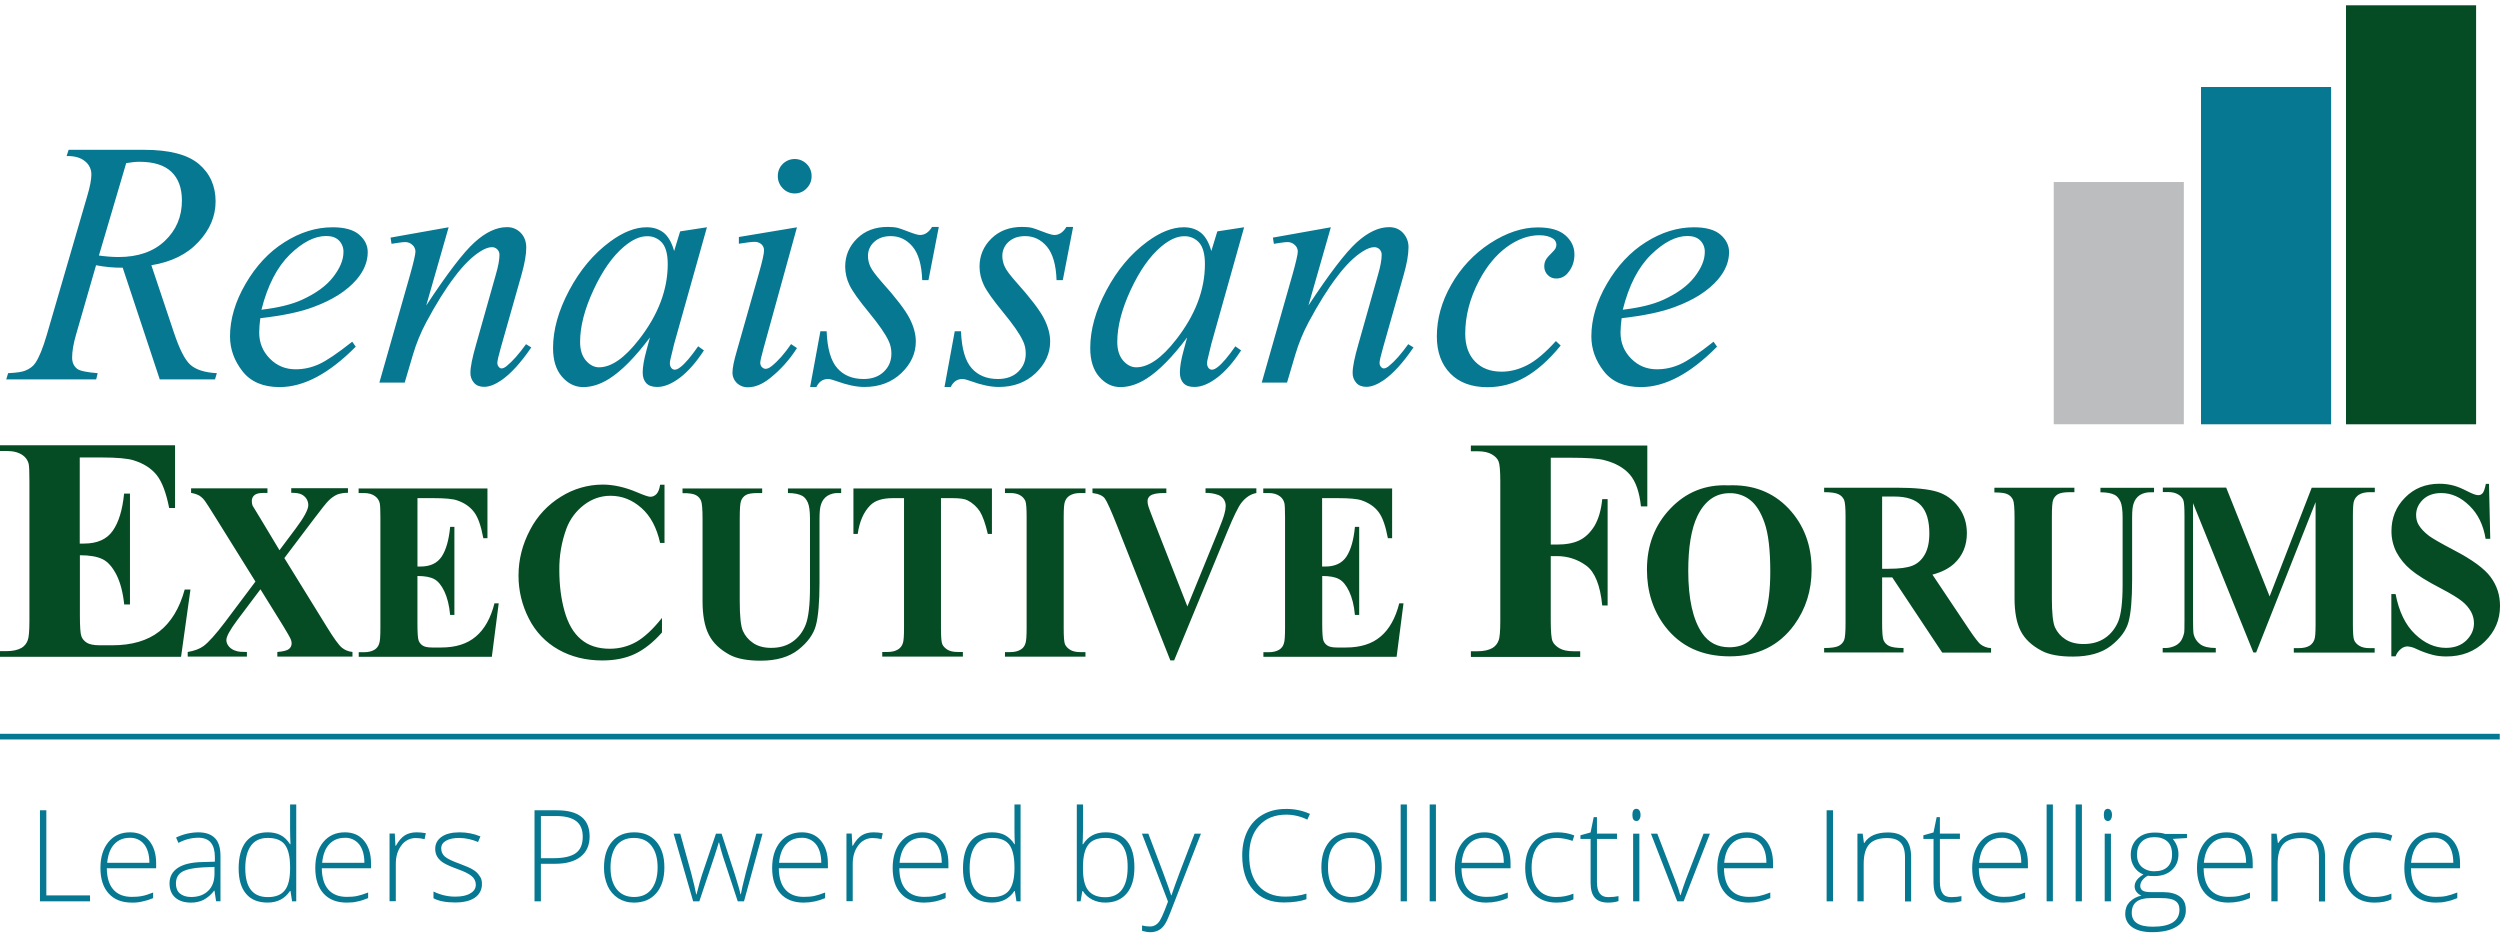
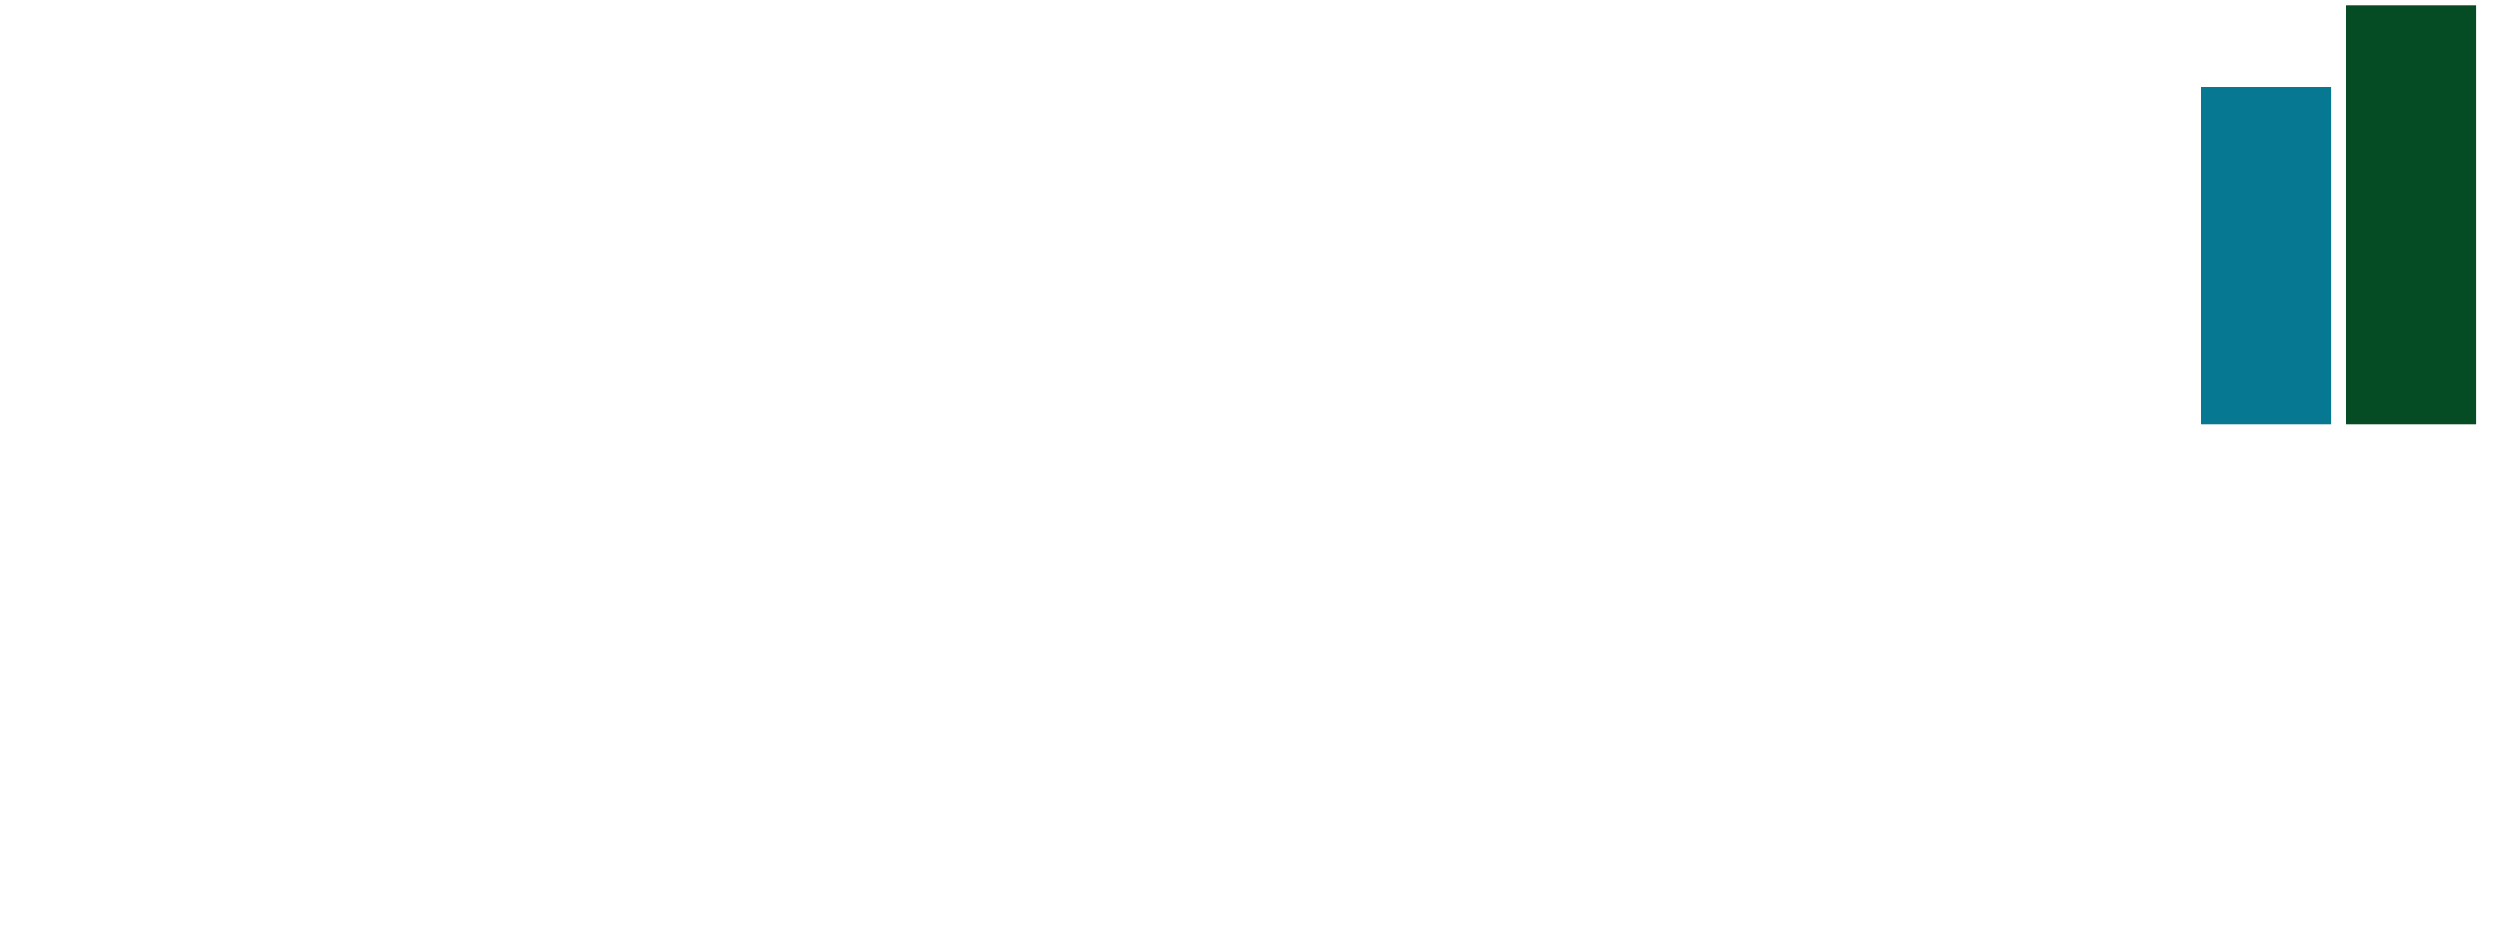
<svg xmlns="http://www.w3.org/2000/svg" width="159" height="60" viewBox="0 0 159 60" fill="none">
-   <path d="M5.072 29.088V34.571H5.336C6.18 34.571 6.792 34.301 7.167 33.762C7.55 33.225 7.789 32.433 7.893 31.391H8.266V38.445H7.9C7.82 37.678 7.653 37.044 7.406 36.554C7.152 36.065 6.865 35.731 6.529 35.567C6.196 35.4 5.71 35.313 5.081 35.313V39.11C5.081 39.853 5.112 40.304 5.177 40.469C5.24 40.637 5.352 40.771 5.526 40.881C5.693 40.983 5.973 41.04 6.347 41.04H7.143C8.385 41.04 9.381 40.746 10.13 40.163C10.878 39.576 11.419 38.691 11.747 37.495H12.113L11.515 41.774H0V41.411H0.439C0.82 41.411 1.131 41.34 1.371 41.205C1.551 41.097 1.689 40.929 1.76 40.731C1.831 40.572 1.871 40.153 1.871 39.481V30.622C1.871 30.014 1.856 29.642 1.824 29.498C1.77 29.281 1.64 29.09 1.457 28.961C1.21 28.78 0.868 28.684 0.439 28.684H0V28.321H11.133V32.308H10.759C10.567 31.335 10.305 30.639 9.963 30.211C9.62 29.785 9.135 29.475 8.506 29.279C8.138 29.16 7.454 29.095 6.443 29.095H5.072V29.088Z" fill="#054C24" />
-   <path d="M18.085 35.493L20.785 39.868C21.23 40.594 21.548 41.03 21.74 41.189C21.932 41.347 22.154 41.434 22.417 41.466V41.758H17.638V41.466C18.022 41.434 18.269 41.37 18.378 41.276C18.431 41.234 18.473 41.181 18.502 41.121C18.532 41.06 18.547 40.994 18.547 40.927C18.548 40.841 18.532 40.755 18.499 40.675C18.434 40.516 18.26 40.223 17.997 39.788L16.564 37.479L15.066 39.472C14.62 40.074 14.397 40.486 14.397 40.705C14.397 40.856 14.453 40.999 14.572 41.133C14.691 41.267 14.86 41.363 15.082 41.418C15.186 41.45 15.393 41.466 15.703 41.466V41.758H11.938V41.466C12.368 41.395 12.703 41.267 12.95 41.086C13.276 40.84 13.722 40.342 14.304 39.575L16.246 36.988L13.754 32.986C13.347 32.33 13.11 31.967 13.052 31.887C12.952 31.738 12.822 31.612 12.67 31.516C12.508 31.433 12.333 31.376 12.153 31.35V31.057H17.01V31.349H16.764C16.485 31.349 16.287 31.397 16.183 31.491C16.129 31.535 16.086 31.591 16.058 31.654C16.029 31.718 16.014 31.786 16.015 31.856C16.015 31.974 16.032 32.069 16.063 32.157L16.565 32.98L17.775 34.994L18.81 33.611C19.344 32.899 19.608 32.401 19.608 32.124C19.607 31.985 19.568 31.847 19.495 31.728C19.417 31.607 19.307 31.508 19.177 31.445C19.033 31.373 18.818 31.342 18.523 31.342V31.049H22.131V31.342C21.898 31.339 21.666 31.376 21.445 31.451C21.237 31.549 21.049 31.683 20.889 31.849C20.762 31.974 20.451 32.361 19.949 33.026L18.085 35.493ZM26.551 31.682V36.032H26.741C27.362 36.032 27.816 35.818 28.095 35.392C28.374 34.964 28.549 34.339 28.63 33.509H28.9V39.109H28.628C28.574 38.5 28.445 38.001 28.263 37.615C28.079 37.227 27.865 36.965 27.618 36.831C27.37 36.697 27.013 36.633 26.549 36.633V39.646C26.549 40.233 26.574 40.596 26.622 40.73C26.668 40.864 26.758 40.978 26.877 41.055C27.004 41.141 27.203 41.181 27.481 41.181H28.064C28.979 41.181 29.711 40.952 30.261 40.485C30.81 40.027 31.209 39.314 31.448 38.374H31.718L31.28 41.773H22.815V41.481H23.142C23.429 41.481 23.651 41.426 23.828 41.317C23.967 41.229 24.068 41.094 24.113 40.936C24.169 40.809 24.193 40.478 24.193 39.939V32.9C24.193 32.418 24.177 32.116 24.152 32.007C24.114 31.837 24.019 31.686 23.882 31.579C23.699 31.428 23.452 31.357 23.134 31.357H22.808V31.065H31.002V34.228H30.739C30.595 33.454 30.405 32.899 30.15 32.567C29.895 32.227 29.536 31.982 29.074 31.824C28.804 31.728 28.302 31.682 27.561 31.682H26.549H26.551ZM42.263 30.82V34.53H41.983C41.768 33.565 41.379 32.821 40.796 32.307C40.215 31.793 39.563 31.532 38.83 31.532C38.217 31.532 37.659 31.721 37.149 32.108C36.641 32.493 36.251 33.014 36.027 33.611C35.715 34.46 35.561 35.358 35.573 36.262C35.573 37.219 35.684 38.089 35.907 38.88C36.13 39.662 36.472 40.264 36.95 40.659C37.421 41.063 38.033 41.26 38.782 41.26C39.395 41.26 39.96 41.11 40.478 40.818C40.988 40.524 41.529 40.019 42.102 39.299V40.224C41.554 40.849 40.98 41.3 40.391 41.585C39.793 41.869 39.101 42.005 38.305 42.005C37.262 42.005 36.33 41.774 35.517 41.315C34.708 40.861 34.053 40.175 33.638 39.346C33.202 38.5 32.975 37.562 32.977 36.61C32.977 35.589 33.224 34.624 33.709 33.707C34.161 32.828 34.847 32.092 35.692 31.579C36.485 31.083 37.401 30.82 38.336 30.82C39.021 30.82 39.753 30.985 40.518 31.31C40.964 31.501 41.243 31.595 41.362 31.595C41.513 31.595 41.65 31.532 41.76 31.413C41.872 31.287 41.943 31.098 41.983 30.828H42.263V30.82ZM43.417 31.065H48.474V31.357H48.218C47.837 31.357 47.574 31.398 47.438 31.484C47.299 31.565 47.193 31.691 47.136 31.841C47.072 31.991 47.047 32.37 47.047 32.986V38.222C47.047 39.18 47.112 39.812 47.246 40.121C47.383 40.43 47.597 40.69 47.9 40.896C48.201 41.101 48.585 41.204 49.047 41.204C49.58 41.204 50.026 41.078 50.4 40.818C50.774 40.557 51.053 40.201 51.236 39.742C51.419 39.283 51.515 38.484 51.515 37.353V32.995C51.515 32.512 51.467 32.172 51.38 31.967C51.284 31.761 51.174 31.619 51.03 31.539C50.815 31.421 50.504 31.358 50.113 31.358V31.065H53.498V31.357H53.3C53.059 31.35 52.82 31.413 52.614 31.539C52.422 31.669 52.282 31.862 52.217 32.085C52.153 32.252 52.121 32.56 52.121 32.995V37.06C52.121 38.318 52.04 39.228 51.889 39.782C51.739 40.335 51.371 40.849 50.782 41.317C50.193 41.783 49.398 42.02 48.378 42.02C47.534 42.02 46.872 41.894 46.41 41.648C45.781 41.307 45.336 40.881 45.072 40.35C44.809 39.83 44.682 39.117 44.682 38.23V32.995C44.682 32.378 44.65 31.998 44.586 31.848C44.523 31.694 44.408 31.568 44.261 31.491C44.11 31.405 43.822 31.357 43.408 31.365V31.064H43.417V31.065ZM63.087 31.065V33.959H62.824C62.673 33.295 62.498 32.812 62.314 32.52C62.121 32.226 61.855 31.986 61.542 31.824C61.359 31.728 61.041 31.682 60.579 31.682H59.846V39.932C59.846 40.478 59.869 40.818 59.925 40.96C59.98 41.095 60.092 41.212 60.251 41.317C60.411 41.418 60.635 41.466 60.913 41.466H61.239V41.758H56.111V41.466H56.437C56.725 41.466 56.947 41.411 57.122 41.3C57.262 41.212 57.366 41.078 57.417 40.92C57.472 40.793 57.496 40.461 57.496 39.924V31.682H56.788C56.127 31.682 55.649 31.832 55.346 32.141C54.924 32.567 54.661 33.177 54.551 33.959H54.278V31.065H63.087ZM69.035 41.474V41.766H63.916V41.474H64.242C64.53 41.474 64.752 41.419 64.927 41.307C65.067 41.221 65.169 41.085 65.214 40.927C65.269 40.801 65.293 40.47 65.293 39.931V32.892C65.293 32.346 65.27 32.007 65.214 31.864C65.147 31.715 65.035 31.59 64.895 31.508C64.736 31.405 64.514 31.357 64.242 31.357H63.916V31.065H69.036V31.357H68.71C68.422 31.357 68.2 31.412 68.025 31.524C67.885 31.612 67.781 31.747 67.73 31.904C67.675 32.03 67.651 32.361 67.651 32.9V39.939C67.651 40.485 67.674 40.825 67.73 40.967C67.785 41.101 67.897 41.221 68.056 41.324C68.215 41.426 68.44 41.474 68.71 41.474H69.036H69.035ZM79.905 31.065V31.357C79.547 31.421 79.228 31.627 78.95 31.982C78.751 32.242 78.448 32.859 78.049 33.832L74.674 42.003H74.434L71.073 33.5C70.667 32.472 70.397 31.872 70.262 31.697C70.126 31.516 69.864 31.405 69.481 31.357V31.065H74.179V31.357H74.02C73.598 31.357 73.311 31.412 73.152 31.531C73.097 31.57 73.053 31.623 73.024 31.684C72.995 31.744 72.981 31.812 72.985 31.879C72.985 31.975 73 32.085 73.04 32.212C73.081 32.338 73.208 32.686 73.43 33.248L75.518 38.57L77.453 33.833C77.683 33.263 77.827 32.875 77.874 32.678C77.93 32.481 77.955 32.315 77.955 32.179C77.958 32.031 77.916 31.885 77.835 31.761C77.751 31.637 77.632 31.54 77.493 31.484C77.231 31.386 76.951 31.34 76.672 31.35V31.057H79.906V31.065H79.905ZM84.086 31.682V36.032H84.285C84.907 36.032 85.361 35.818 85.639 35.392C85.917 34.964 86.093 34.339 86.174 33.509H86.444V39.109H86.172C86.118 38.5 85.99 38.001 85.806 37.615C85.623 37.227 85.409 36.965 85.162 36.831C84.916 36.697 84.556 36.633 84.093 36.633V39.646C84.093 40.233 84.118 40.596 84.166 40.73C84.212 40.864 84.302 40.978 84.421 41.055C84.548 41.141 84.747 41.181 85.027 41.181H85.608C86.523 41.181 87.257 40.952 87.805 40.485C88.354 40.027 88.753 39.314 88.992 38.374H89.263L88.824 41.773H80.352V41.481H80.678C80.966 41.481 81.188 41.426 81.363 41.317C81.503 41.23 81.605 41.094 81.65 40.936C81.704 40.809 81.729 40.478 81.729 39.939V32.9C81.729 32.418 81.714 32.116 81.689 32.007C81.651 31.837 81.556 31.686 81.419 31.579C81.236 31.428 80.989 31.357 80.67 31.357H80.343V31.065H88.539V34.228H88.268C88.124 33.454 87.932 32.899 87.679 32.567C87.424 32.227 87.065 31.982 86.603 31.824C86.333 31.728 85.83 31.682 85.09 31.682H84.086ZM109.914 30.868C111.482 30.805 112.757 31.295 113.745 32.331C114.724 33.367 115.218 34.665 115.218 36.224C115.218 37.552 114.851 38.722 114.119 39.735C113.146 41.071 111.777 41.744 110.009 41.744C108.234 41.744 106.864 41.103 105.892 39.83C105.128 38.817 104.746 37.623 104.746 36.23C104.746 34.672 105.248 33.376 106.243 32.338C107.239 31.297 108.464 30.805 109.914 30.868ZM110.002 31.366C109.102 31.366 108.416 31.857 107.946 32.837C107.565 33.646 107.373 34.8 107.373 36.302C107.373 38.089 107.668 39.41 108.257 40.272C108.671 40.874 109.244 41.166 109.986 41.166C110.487 41.166 110.901 41.04 111.236 40.779C111.666 40.446 111.992 39.924 112.232 39.196C112.47 38.47 112.59 37.528 112.59 36.365C112.59 34.981 112.47 33.944 112.224 33.25C111.984 32.56 111.674 32.078 111.3 31.794C110.93 31.506 110.471 31.355 110.002 31.366ZM119.703 36.721V39.662C119.703 40.233 119.734 40.589 119.799 40.731C119.869 40.883 119.99 41.007 120.141 41.08C120.307 41.166 120.61 41.214 121.064 41.214V41.498H116.015V41.214C116.47 41.214 116.779 41.166 116.94 41.08C117.091 41.003 117.212 40.878 117.282 40.723C117.345 40.581 117.377 40.224 117.377 39.654V32.853C117.377 32.283 117.345 31.927 117.281 31.785C117.21 31.633 117.089 31.51 116.938 31.438C116.771 31.35 116.47 31.302 116.015 31.302V31.018H120.594C121.789 31.018 122.656 31.105 123.214 31.279C123.764 31.453 124.217 31.778 124.568 32.252C124.918 32.726 125.093 33.28 125.093 33.913C125.093 34.689 124.831 35.329 124.305 35.826C123.971 36.143 123.501 36.388 122.903 36.547L125.277 40.097C125.588 40.557 125.811 40.841 125.937 40.96C126.135 41.118 126.378 41.209 126.631 41.221V41.506H123.525L120.347 36.721H119.703ZM119.703 31.579V36.174H120.117C120.794 36.174 121.295 36.111 121.63 35.977C121.964 35.843 122.227 35.605 122.418 35.264C122.61 34.926 122.706 34.475 122.706 33.921C122.706 33.122 122.529 32.529 122.179 32.149C121.829 31.769 121.264 31.58 120.483 31.58H119.701L119.703 31.579ZM126.843 31.018H131.932V31.302H131.677C131.294 31.302 131.033 31.343 130.889 31.43C130.752 31.509 130.646 31.631 130.586 31.778C130.522 31.928 130.499 32.298 130.499 32.901V38.034C130.499 38.974 130.562 39.593 130.697 39.901C130.84 40.212 131.069 40.476 131.358 40.66C131.661 40.858 132.051 40.96 132.513 40.96C133.046 40.96 133.5 40.834 133.874 40.581C134.25 40.327 134.528 39.972 134.719 39.528C134.902 39.077 134.998 38.303 134.998 37.187V32.908C134.998 32.442 134.95 32.101 134.862 31.904C134.767 31.706 134.656 31.564 134.512 31.484C134.296 31.366 133.987 31.31 133.588 31.31V31.026H136.996V31.31H136.789C136.547 31.3 136.306 31.36 136.097 31.484C135.906 31.612 135.765 31.803 135.699 32.023C135.635 32.187 135.603 32.481 135.603 32.908V36.895C135.603 38.129 135.523 39.014 135.372 39.561C135.22 40.106 134.846 40.612 134.257 41.071C133.667 41.53 132.856 41.759 131.836 41.759C130.984 41.759 130.323 41.64 129.861 41.395C129.224 41.063 128.779 40.644 128.515 40.13C128.252 39.616 128.125 38.919 128.125 38.049V32.916C128.125 32.315 128.093 31.935 128.029 31.793C127.962 31.643 127.847 31.521 127.703 31.445C127.552 31.358 127.264 31.319 126.843 31.319V31.017V31.018ZM144.348 37.931L147.025 31.018H151.038V31.302H150.72C150.433 31.302 150.193 31.357 150.019 31.469C149.886 31.557 149.783 31.684 149.725 31.832C149.669 31.959 149.644 32.275 149.644 32.797V39.71C149.644 40.248 149.669 40.581 149.725 40.715C149.78 40.849 149.884 40.968 150.051 41.071C150.218 41.174 150.433 41.222 150.711 41.222H151.029V41.506H145.886V41.221H146.204C146.498 41.221 146.73 41.166 146.905 41.056C147.039 40.966 147.139 40.835 147.192 40.683C147.248 40.557 147.271 40.231 147.271 39.71V31.935L143.489 41.498H143.313L139.476 32V39.387C139.476 39.9 139.491 40.216 139.515 40.335C139.574 40.589 139.721 40.813 139.929 40.968C140.145 41.133 140.471 41.212 140.924 41.212V41.498H137.547V41.214H137.652C137.861 41.221 138.07 41.184 138.264 41.103C138.436 41.038 138.585 40.925 138.695 40.778C138.79 40.644 138.87 40.453 138.918 40.216C138.926 40.161 138.933 39.901 138.933 39.425V32.789C138.933 32.26 138.91 31.927 138.853 31.793C138.786 31.644 138.671 31.522 138.527 31.445C138.36 31.342 138.145 31.294 137.867 31.294H137.556V31.01H141.585L144.348 37.931ZM158.3 30.773L158.38 34.268H158.085C157.941 33.391 157.6 32.686 157.05 32.157C156.501 31.619 155.903 31.358 155.266 31.358C154.772 31.358 154.382 31.501 154.095 31.778C153.809 32.063 153.665 32.378 153.665 32.751C153.665 32.98 153.713 33.185 153.817 33.367C153.96 33.613 154.183 33.85 154.494 34.087C154.724 34.253 155.251 34.561 156.07 34.989C157.224 35.589 158.006 36.159 158.403 36.697C158.802 37.235 159.001 37.844 159.001 38.54C159.001 39.417 158.683 40.169 158.037 40.801C157.393 41.434 156.58 41.751 155.592 41.751C155.282 41.751 154.988 41.72 154.716 41.648C154.357 41.555 154.008 41.428 153.673 41.269C153.495 41.178 153.3 41.125 153.1 41.111C152.954 41.119 152.814 41.174 152.702 41.269C152.545 41.392 152.426 41.556 152.359 41.743H152.089V37.782H152.359C152.574 38.896 152.981 39.742 153.594 40.327C154.2 40.912 154.86 41.204 155.56 41.204C156.102 41.204 156.532 41.047 156.858 40.731C157.178 40.415 157.345 40.05 157.345 39.632C157.343 39.381 157.28 39.133 157.161 38.911C157.018 38.655 156.825 38.43 156.595 38.248C156.342 38.042 155.895 37.764 155.258 37.432C154.359 36.967 153.713 36.562 153.322 36.23C152.951 35.923 152.643 35.547 152.415 35.123C152.203 34.707 152.094 34.246 152.097 33.779C152.097 32.94 152.384 32.228 152.965 31.643C153.538 31.058 154.271 30.766 155.147 30.766C155.465 30.766 155.776 30.805 156.079 30.891C156.309 30.955 156.58 31.066 156.915 31.239C157.241 31.406 157.472 31.492 157.6 31.492C157.655 31.496 157.711 31.486 157.762 31.465C157.813 31.443 157.859 31.409 157.895 31.366C157.966 31.287 158.037 31.09 158.101 30.773H158.3ZM98.629 29.097V34.634H99.012C99.601 34.634 100.078 34.546 100.452 34.364C100.828 34.181 101.137 33.881 101.401 33.462C101.655 33.036 101.831 32.466 101.902 31.746H102.245V38.508H101.902C101.775 37.227 101.44 36.389 100.891 35.978C100.342 35.574 99.712 35.368 99.012 35.368H98.628V39.49C98.628 40.178 98.669 40.614 98.74 40.778C98.813 40.952 98.964 41.103 99.179 41.23C99.394 41.356 99.696 41.419 100.063 41.419H100.501V41.783H93.549V41.419H93.987C94.368 41.419 94.679 41.348 94.919 41.214C95.1 41.106 95.237 40.938 95.308 40.74C95.38 40.581 95.419 40.161 95.419 39.49V30.631C95.419 29.942 95.38 29.516 95.308 29.342C95.237 29.168 95.093 29.017 94.87 28.89C94.648 28.764 94.353 28.701 93.986 28.701H93.547V28.337H104.769V32.205H104.364C104.268 31.295 104.036 30.624 103.662 30.188C103.288 29.753 102.738 29.445 102.03 29.263C101.639 29.16 100.914 29.112 99.856 29.112H98.629V29.097Z" fill="#054C24" />
-   <path d="M138.892 11.576H130.618V26.983H138.892V11.576Z" fill="#BCBDBF" />
  <path d="M148.258 5.534H139.984V26.985H148.258V5.534Z" fill="#067891" />
  <path d="M157.48 0.337H149.206V26.985H157.48V0.337Z" fill="#054C24" />
-   <path d="M10.163 24.137L7.805 17.026C7.236 17.032 6.667 16.979 6.109 16.869L4.834 21.29C4.667 21.866 4.587 22.35 4.587 22.744C4.587 23.046 4.691 23.283 4.907 23.457C5.066 23.583 5.504 23.678 6.213 23.734L6.117 24.129H0.397L0.517 23.734C1.051 23.709 1.417 23.654 1.599 23.575C1.894 23.457 2.118 23.291 2.253 23.077C2.483 22.738 2.73 22.144 2.978 21.29L5.549 12.464C5.725 11.877 5.812 11.418 5.812 11.093C5.813 10.932 5.777 10.773 5.707 10.627C5.637 10.482 5.534 10.355 5.407 10.256C5.135 10.027 4.746 9.916 4.236 9.924L4.364 9.528H9.165C10.774 9.528 11.929 9.83 12.646 10.43C13.355 11.032 13.712 11.829 13.712 12.811C13.712 13.752 13.346 14.614 12.621 15.389C11.896 16.173 10.895 16.663 9.627 16.869L11.06 21.148C11.411 22.199 11.754 22.88 12.103 23.195C12.454 23.512 13.012 23.694 13.792 23.734L13.673 24.129H10.161V24.137H10.163ZM6.291 16.251C6.753 16.315 7.167 16.347 7.533 16.347C8.776 16.347 9.762 16.007 10.487 15.319C11.213 14.629 11.57 13.775 11.57 12.756C11.57 11.957 11.347 11.347 10.893 10.919C10.44 10.494 9.762 10.289 8.855 10.289C8.623 10.289 8.345 10.319 8.026 10.375L6.292 16.249L6.291 16.251ZM16.556 20.238C16.513 20.539 16.489 20.842 16.485 21.146C16.485 21.795 16.707 22.348 17.162 22.807C17.614 23.267 18.157 23.487 18.801 23.487C19.319 23.487 19.813 23.378 20.283 23.164C20.761 22.95 21.461 22.476 22.402 21.732L22.625 22.048C20.928 23.764 19.319 24.619 17.783 24.619C16.74 24.619 15.95 24.286 15.425 23.615C14.899 22.943 14.629 22.206 14.629 21.392C14.629 20.309 14.955 19.193 15.616 18.054C16.278 16.916 17.098 16.029 18.093 15.404C19.089 14.772 20.107 14.455 21.159 14.455C21.915 14.455 22.481 14.613 22.839 14.921C23.206 15.238 23.388 15.609 23.388 16.037C23.388 16.645 23.15 17.224 22.68 17.777C22.059 18.497 21.143 19.082 19.933 19.525C19.136 19.833 18.005 20.07 16.556 20.238ZM16.628 19.699C17.687 19.573 18.546 19.367 19.208 19.066C20.084 18.663 20.745 18.189 21.182 17.627C21.62 17.065 21.844 16.536 21.844 16.037C21.85 15.9 21.827 15.763 21.777 15.635C21.728 15.507 21.653 15.39 21.556 15.293C21.366 15.104 21.096 15.009 20.745 15.009C20.013 15.009 19.24 15.404 18.428 16.195C17.624 16.987 17.018 18.149 16.628 19.699ZM28.533 14.454L27.108 19.429C28.446 17.398 29.465 16.06 30.181 15.412C30.889 14.771 31.575 14.447 32.237 14.447C32.401 14.442 32.565 14.471 32.718 14.534C32.87 14.597 33.007 14.691 33.121 14.81C33.351 15.047 33.47 15.364 33.47 15.752C33.47 16.188 33.367 16.773 33.16 17.501L31.854 22.103C31.703 22.633 31.631 22.958 31.631 23.076C31.631 23.179 31.662 23.267 31.719 23.33C31.773 23.401 31.838 23.432 31.901 23.432C31.989 23.432 32.093 23.384 32.212 23.29C32.594 22.982 33.008 22.514 33.455 21.89L33.789 22.096C33.127 23.069 32.498 23.756 31.901 24.175C31.487 24.46 31.113 24.603 30.787 24.603C30.523 24.603 30.308 24.523 30.157 24.358C30.076 24.268 30.013 24.163 29.972 24.049C29.931 23.935 29.913 23.814 29.919 23.693C29.919 23.345 30.038 22.744 30.285 21.889L31.527 17.492C31.687 16.947 31.767 16.519 31.767 16.211C31.768 16.145 31.756 16.079 31.732 16.018C31.707 15.957 31.67 15.901 31.623 15.855C31.578 15.81 31.524 15.775 31.465 15.752C31.407 15.728 31.343 15.718 31.28 15.72C31.081 15.72 30.841 15.807 30.563 15.981C30.038 16.306 29.48 16.851 28.916 17.604C28.342 18.355 27.737 19.319 27.107 20.498C26.761 21.146 26.481 21.827 26.271 22.531L25.738 24.334H24.128L26.08 17.484C26.312 16.662 26.423 16.163 26.423 15.997C26.422 15.918 26.405 15.839 26.372 15.767C26.339 15.694 26.291 15.63 26.231 15.578C26.105 15.457 25.936 15.392 25.762 15.396C25.674 15.396 25.522 15.412 25.307 15.444L24.901 15.507L24.838 15.112L28.533 14.454ZM44.961 14.454L42.875 21.874L42.635 22.87C42.615 22.948 42.604 23.028 42.603 23.108C42.6 23.22 42.637 23.329 42.708 23.416C42.734 23.447 42.767 23.472 42.804 23.488C42.842 23.505 42.882 23.513 42.923 23.512C43.019 23.512 43.138 23.457 43.289 23.338C43.567 23.124 43.941 22.688 44.403 22.025L44.77 22.285C44.277 23.044 43.767 23.622 43.249 24.018C42.723 24.414 42.246 24.611 41.799 24.611C41.489 24.611 41.258 24.532 41.107 24.374C40.956 24.215 40.875 23.986 40.875 23.693C40.875 23.337 40.956 22.862 41.115 22.285L41.337 21.463C40.398 22.713 39.538 23.583 38.758 24.081C38.192 24.437 37.642 24.619 37.093 24.619C36.568 24.619 36.121 24.397 35.74 23.955C35.356 23.512 35.174 22.902 35.174 22.134C35.174 20.972 35.516 19.754 36.202 18.465C36.887 17.176 37.746 16.148 38.797 15.372C39.617 14.764 40.398 14.454 41.123 14.454C41.56 14.454 41.918 14.573 42.213 14.803C42.501 15.04 42.723 15.42 42.875 15.966L43.257 14.716L44.961 14.454ZM41.147 15.024C40.693 15.024 40.206 15.246 39.69 15.682C38.956 16.299 38.311 17.224 37.746 18.441C37.18 19.661 36.894 20.759 36.894 21.748C36.894 22.245 37.013 22.633 37.26 22.927C37.506 23.21 37.786 23.361 38.096 23.361C38.877 23.361 39.721 22.776 40.637 21.597C41.855 20.039 42.468 18.434 42.468 16.796C42.468 16.18 42.349 15.727 42.118 15.452C41.999 15.312 41.849 15.2 41.681 15.126C41.512 15.052 41.331 15.017 41.147 15.024ZM50.687 14.455L48.568 22.129C48.426 22.643 48.353 22.96 48.353 23.062C48.353 23.182 48.385 23.276 48.457 23.347C48.528 23.419 48.608 23.457 48.696 23.457C48.798 23.457 48.934 23.402 49.078 23.284C49.484 22.96 49.898 22.492 50.312 21.884L50.687 22.137C50.227 22.867 49.648 23.513 48.974 24.05C48.489 24.438 48.027 24.629 47.581 24.629C47.45 24.635 47.318 24.614 47.195 24.568C47.072 24.521 46.959 24.45 46.864 24.359C46.774 24.272 46.703 24.168 46.655 24.052C46.607 23.937 46.583 23.812 46.585 23.687C46.585 23.419 46.673 22.968 46.856 22.343L48.25 17.439C48.48 16.64 48.593 16.134 48.593 15.927C48.595 15.853 48.581 15.78 48.552 15.712C48.523 15.644 48.48 15.583 48.426 15.533C48.299 15.425 48.136 15.371 47.971 15.382C47.812 15.382 47.485 15.423 46.992 15.501V15.073L50.687 14.457V14.455ZM50.543 10.113C50.686 10.113 50.827 10.141 50.959 10.196C51.09 10.251 51.209 10.332 51.31 10.433C51.41 10.535 51.488 10.655 51.541 10.788C51.594 10.92 51.62 11.062 51.618 11.204C51.618 11.506 51.515 11.758 51.3 11.98C51.203 12.084 51.086 12.166 50.955 12.221C50.825 12.277 50.685 12.305 50.543 12.304C50.402 12.304 50.261 12.276 50.131 12.22C50.001 12.165 49.884 12.083 49.786 11.98C49.685 11.878 49.604 11.757 49.55 11.624C49.495 11.491 49.468 11.348 49.469 11.204C49.469 10.896 49.571 10.643 49.778 10.43C49.879 10.329 49.998 10.25 50.129 10.195C50.26 10.141 50.401 10.113 50.543 10.113ZM59.703 14.457L59.05 17.817H58.653C58.62 16.837 58.413 16.133 58.039 15.682C57.664 15.239 57.203 15.017 56.653 15.017C56.206 15.017 55.857 15.145 55.593 15.389C55.468 15.501 55.368 15.639 55.301 15.794C55.234 15.948 55.2 16.115 55.203 16.284C55.203 16.521 55.258 16.75 55.362 16.972C55.466 17.192 55.696 17.492 56.039 17.89C56.971 18.925 57.569 19.709 57.839 20.229C58.11 20.752 58.246 21.25 58.246 21.716C58.246 22.476 57.934 23.149 57.322 23.734C56.701 24.319 55.92 24.611 54.98 24.611C54.463 24.611 53.873 24.485 53.205 24.241C52.965 24.153 52.791 24.105 52.655 24.105C52.336 24.105 52.089 24.271 51.922 24.613H51.524L52.177 21.068H52.574C52.615 22.176 52.846 22.96 53.253 23.417C53.658 23.877 54.216 24.105 54.925 24.105C55.466 24.105 55.896 23.948 56.214 23.639C56.534 23.331 56.693 22.951 56.693 22.492C56.693 22.199 56.638 21.93 56.517 21.685C56.319 21.25 55.896 20.641 55.259 19.866C54.622 19.09 54.208 18.514 54.026 18.126C53.849 17.763 53.757 17.366 53.754 16.963C53.754 16.259 54.009 15.659 54.511 15.168C55.012 14.677 55.665 14.432 56.453 14.432C56.684 14.432 56.892 14.448 57.075 14.487C57.178 14.511 57.41 14.591 57.776 14.733C58.141 14.875 58.388 14.946 58.509 14.946C58.818 14.946 59.073 14.772 59.28 14.432H59.703V14.457ZM68.246 14.457L67.594 17.817H67.197C67.164 16.837 66.957 16.133 66.583 15.682C66.209 15.239 65.747 15.017 65.198 15.017C64.751 15.017 64.401 15.145 64.138 15.389C64.013 15.501 63.913 15.639 63.846 15.794C63.779 15.948 63.745 16.115 63.748 16.284C63.748 16.521 63.803 16.75 63.907 16.972C64.01 17.192 64.234 17.492 64.584 17.89C65.516 18.925 66.112 19.709 66.384 20.229C66.654 20.752 66.79 21.25 66.79 21.716C66.79 22.476 66.478 23.149 65.866 23.734C65.245 24.319 64.464 24.611 63.525 24.611C63.007 24.611 62.417 24.485 61.749 24.241C61.51 24.153 61.335 24.105 61.2 24.105C60.881 24.105 60.634 24.271 60.467 24.613H60.07L60.722 21.068H61.12C61.161 22.176 61.391 22.96 61.797 23.417C62.202 23.877 62.76 24.105 63.469 24.105C64.01 24.105 64.442 23.948 64.76 23.639C65.078 23.331 65.237 22.951 65.237 22.492C65.237 22.199 65.182 21.93 65.061 21.685C64.863 21.25 64.44 20.641 63.803 19.866C63.166 19.09 62.752 18.514 62.57 18.126C62.394 17.763 62.301 17.366 62.298 16.963C62.298 16.259 62.553 15.659 63.055 15.168C63.556 14.677 64.21 14.432 64.998 14.432C65.228 14.432 65.437 14.448 65.619 14.487C65.722 14.511 65.954 14.591 66.32 14.733C66.687 14.875 66.933 14.946 67.053 14.946C67.364 14.946 67.617 14.772 67.824 14.432H68.246V14.457ZM79.126 14.454L77.04 21.874L76.8 22.87C76.78 22.948 76.769 23.028 76.769 23.108C76.765 23.22 76.802 23.329 76.873 23.416C76.899 23.447 76.932 23.471 76.969 23.488C77.006 23.505 77.046 23.513 77.087 23.512C77.182 23.512 77.302 23.457 77.454 23.338C77.732 23.124 78.106 22.688 78.568 22.025L78.934 22.285C78.441 23.044 77.931 23.622 77.413 24.018C76.888 24.414 76.411 24.611 75.964 24.611C75.653 24.611 75.423 24.532 75.272 24.374C75.121 24.215 75.04 23.986 75.04 23.693C75.04 23.337 75.12 22.862 75.279 22.285L75.502 21.463C74.563 22.713 73.703 23.583 72.921 24.081C72.357 24.437 71.807 24.619 71.257 24.619C70.733 24.619 70.286 24.397 69.903 23.955C69.521 23.512 69.339 22.902 69.339 22.134C69.339 20.972 69.681 19.754 70.367 18.465C71.051 17.176 71.911 16.148 72.963 15.372C73.782 14.764 74.563 14.454 75.287 14.454C75.725 14.454 76.083 14.573 76.378 14.803C76.666 15.04 76.888 15.42 77.04 15.966L77.421 14.716L79.126 14.454ZM75.312 15.024C74.857 15.024 74.371 15.246 73.853 15.682C73.121 16.299 72.476 17.224 71.911 18.441C71.345 19.661 71.059 20.759 71.059 21.748C71.059 22.245 71.178 22.633 71.425 22.927C71.671 23.21 71.951 23.361 72.261 23.361C73.042 23.361 73.886 22.776 74.802 21.597C76.02 20.039 76.633 18.434 76.633 16.796C76.633 16.18 76.514 15.727 76.282 15.452C76.163 15.312 76.014 15.201 75.846 15.127C75.678 15.053 75.495 15.018 75.312 15.024ZM84.642 14.454L83.217 19.429C84.555 17.398 85.574 16.06 86.291 15.412C87 14.771 87.685 14.447 88.346 14.447C88.705 14.447 88.999 14.566 89.23 14.81C89.347 14.937 89.439 15.085 89.499 15.246C89.559 15.408 89.587 15.58 89.58 15.752C89.58 16.188 89.476 16.773 89.269 17.501L87.963 22.103C87.812 22.633 87.74 22.958 87.74 23.076C87.74 23.179 87.773 23.267 87.828 23.33C87.884 23.401 87.948 23.432 88.011 23.432C88.099 23.432 88.203 23.384 88.322 23.29C88.705 22.982 89.117 22.514 89.564 21.89L89.898 22.096C89.238 23.069 88.609 23.756 88.011 24.175C87.597 24.46 87.223 24.603 86.897 24.603C86.634 24.603 86.417 24.523 86.266 24.358C86.185 24.268 86.122 24.163 86.081 24.049C86.04 23.935 86.022 23.814 86.028 23.693C86.028 23.345 86.147 22.744 86.394 21.889L87.637 17.492C87.796 16.947 87.875 16.519 87.875 16.211C87.878 16.079 87.83 15.951 87.74 15.855C87.695 15.81 87.641 15.775 87.582 15.752C87.524 15.728 87.46 15.718 87.397 15.72C87.198 15.72 86.96 15.807 86.682 15.981C86.155 16.306 85.599 16.851 85.033 17.604C84.459 18.355 83.854 19.319 83.224 20.498C82.878 21.146 82.598 21.827 82.388 22.531L81.855 24.334H80.247L82.197 17.484C82.429 16.662 82.54 16.163 82.54 15.997C82.54 15.918 82.522 15.839 82.489 15.767C82.456 15.694 82.408 15.63 82.348 15.578C82.222 15.457 82.053 15.392 81.879 15.396C81.792 15.396 81.641 15.412 81.426 15.444L81.019 15.507L80.956 15.112L84.642 14.454ZM99.258 21.978C98.518 22.887 97.761 23.558 97.005 23.986C96.275 24.405 95.449 24.626 94.608 24.626C93.596 24.626 92.8 24.334 92.235 23.749C91.669 23.164 91.383 22.38 91.383 21.4C91.383 20.284 91.684 19.185 92.298 18.111C92.898 17.047 93.745 16.143 94.767 15.475C95.803 14.803 96.813 14.463 97.809 14.463C98.59 14.463 99.17 14.628 99.552 14.961C99.936 15.294 100.134 15.697 100.134 16.18C100.134 16.63 99.999 17.018 99.728 17.342C99.642 17.457 99.53 17.551 99.402 17.615C99.273 17.68 99.132 17.713 98.988 17.713C98.886 17.717 98.784 17.7 98.689 17.662C98.595 17.624 98.509 17.566 98.438 17.492C98.366 17.421 98.309 17.336 98.271 17.242C98.233 17.149 98.214 17.048 98.215 16.947C98.215 16.804 98.24 16.677 98.294 16.567C98.349 16.448 98.462 16.307 98.629 16.148C98.796 15.982 98.9 15.863 98.932 15.792C98.966 15.72 98.984 15.642 98.987 15.563C98.985 15.488 98.966 15.414 98.93 15.348C98.894 15.281 98.843 15.225 98.781 15.183C98.574 15.04 98.279 14.961 97.904 14.961C97.205 14.961 96.511 15.215 95.826 15.713C95.141 16.219 94.551 16.93 94.066 17.856C93.477 18.98 93.189 20.103 93.189 21.226C93.189 21.969 93.397 22.562 93.811 22.99C94.225 23.424 94.791 23.638 95.508 23.638C96.056 23.638 96.606 23.495 97.139 23.219C97.682 22.942 98.286 22.428 98.955 21.692L99.258 21.977V21.978ZM103.136 20.238C103.094 20.539 103.07 20.842 103.065 21.146C103.065 21.795 103.287 22.348 103.741 22.807C104.196 23.267 104.737 23.487 105.381 23.487C105.9 23.487 106.393 23.378 106.863 23.164C107.341 22.95 108.042 22.476 108.982 21.732L109.204 22.048C107.509 23.764 105.901 24.619 104.363 24.619C103.319 24.619 102.531 24.286 102.006 23.615C101.48 22.943 101.21 22.206 101.21 21.392C101.21 20.309 101.536 19.193 102.196 18.054C102.858 16.916 103.678 16.029 104.673 15.404C105.669 14.772 106.688 14.455 107.739 14.455C108.495 14.455 109.061 14.613 109.419 14.921C109.786 15.238 109.969 15.609 109.969 16.037C109.969 16.645 109.73 17.224 109.26 17.777C108.639 18.497 107.724 19.082 106.514 19.525C105.709 19.833 104.585 20.07 103.136 20.238ZM103.208 19.699C104.267 19.573 105.127 19.367 105.789 19.066C106.664 18.663 107.325 18.189 107.762 17.627C108.201 17.065 108.424 16.536 108.424 16.037C108.43 15.9 108.407 15.763 108.358 15.635C108.308 15.507 108.233 15.39 108.136 15.293C107.946 15.104 107.676 15.009 107.325 15.009C106.593 15.009 105.82 15.404 105.009 16.195C104.196 16.987 103.597 18.149 103.208 19.699ZM2.541 57.325V51.535H2.947V56.946H5.726V57.326L2.541 57.325ZM8.386 57.406C7.756 57.406 7.263 57.215 6.913 56.827C6.562 56.441 6.387 55.902 6.387 55.206C6.387 54.518 6.554 53.972 6.897 53.553C7.239 53.142 7.693 52.936 8.274 52.936C8.784 52.936 9.19 53.11 9.484 53.467C9.779 53.823 9.931 54.304 9.931 54.906V55.221H6.792C6.801 55.816 6.936 56.265 7.208 56.575C7.478 56.883 7.868 57.041 8.378 57.041C8.625 57.041 8.84 57.026 9.031 56.986C9.222 56.955 9.453 56.875 9.739 56.764V57.12C9.521 57.215 9.294 57.286 9.062 57.334C8.841 57.388 8.614 57.412 8.386 57.406ZM8.266 53.284C7.852 53.284 7.517 53.419 7.263 53.696C7.008 53.972 6.865 54.36 6.817 54.874H9.501C9.501 54.375 9.39 53.987 9.174 53.704C9.067 53.567 8.928 53.458 8.77 53.386C8.612 53.313 8.44 53.278 8.266 53.284ZM13.745 57.325L13.641 56.646H13.618C13.441 56.888 13.212 57.088 12.949 57.231C12.696 57.354 12.417 57.413 12.136 57.406C11.714 57.406 11.38 57.294 11.141 57.081C10.901 56.867 10.782 56.567 10.782 56.179C10.782 55.76 10.957 55.436 11.308 55.198C11.658 54.969 12.168 54.841 12.837 54.828L13.666 54.803V54.518C13.666 54.107 13.578 53.798 13.411 53.593C13.244 53.387 12.972 53.278 12.598 53.278C12.161 53.286 11.732 53.4 11.348 53.608L11.197 53.268C11.637 53.056 12.118 52.942 12.606 52.936C13.083 52.936 13.434 53.062 13.673 53.308C13.912 53.554 14.023 53.933 14.023 54.455V57.319H13.745V57.325ZM12.153 57.049C12.614 57.049 12.98 56.915 13.244 56.653C13.514 56.393 13.641 56.028 13.641 55.562V55.135L12.884 55.166C12.28 55.198 11.841 55.294 11.578 55.451C11.317 55.609 11.189 55.862 11.189 56.195C11.189 56.464 11.269 56.678 11.436 56.82C11.611 56.971 11.85 57.049 12.153 57.049ZM17.025 52.936C17.336 52.936 17.606 52.991 17.838 53.11C18.068 53.22 18.268 53.419 18.45 53.696H18.475C18.459 53.369 18.451 53.041 18.45 52.714V51.164H18.841V57.326H18.578L18.475 56.668H18.442C18.116 57.159 17.639 57.404 17.025 57.404C16.427 57.404 15.966 57.223 15.654 56.85C15.336 56.48 15.178 55.942 15.178 55.237C15.178 54.495 15.336 53.924 15.648 53.528C15.974 53.134 16.429 52.936 17.025 52.936ZM17.025 53.292C16.555 53.292 16.197 53.457 15.959 53.79C15.719 54.122 15.6 54.597 15.6 55.229C15.6 56.447 16.078 57.056 17.033 57.056C17.518 57.056 17.886 56.915 18.108 56.63C18.339 56.345 18.45 55.879 18.45 55.229V55.159C18.45 54.496 18.339 54.012 18.116 53.72C17.894 53.428 17.527 53.292 17.025 53.292ZM22.052 57.406C21.422 57.406 20.928 57.215 20.577 56.827C20.228 56.441 20.052 55.902 20.052 55.206C20.052 54.518 20.22 53.972 20.562 53.553C20.905 53.142 21.357 52.936 21.94 52.936C22.45 52.936 22.855 53.11 23.15 53.467C23.445 53.823 23.597 54.304 23.597 54.906V55.221H20.466C20.475 55.816 20.61 56.265 20.88 56.575C21.152 56.883 21.541 57.041 22.051 57.041C22.297 57.041 22.513 57.026 22.704 56.986C22.896 56.945 23.127 56.875 23.413 56.764V57.12C23.166 57.223 22.943 57.295 22.736 57.334C22.529 57.389 22.307 57.406 22.052 57.406ZM21.94 53.284C21.526 53.284 21.191 53.419 20.936 53.696C20.682 53.972 20.539 54.36 20.49 54.874H23.175C23.175 54.375 23.062 53.987 22.847 53.704C22.739 53.568 22.601 53.459 22.443 53.386C22.286 53.313 22.113 53.278 21.94 53.284ZM26.494 52.936C26.678 52.936 26.878 52.951 27.083 52.991L27.004 53.371C26.82 53.323 26.63 53.299 26.439 53.299C26.262 53.298 26.086 53.34 25.928 53.421C25.77 53.502 25.633 53.62 25.531 53.765C25.292 54.075 25.173 54.471 25.173 54.944V57.318H24.775V53.014H25.108L25.15 53.79H25.18C25.355 53.475 25.547 53.253 25.754 53.125C25.96 52.999 26.208 52.936 26.494 52.936ZM30.651 56.202C30.659 56.376 30.622 56.549 30.544 56.704C30.465 56.859 30.348 56.992 30.204 57.089C29.91 57.294 29.489 57.397 28.946 57.397C28.365 57.397 27.904 57.31 27.569 57.129V56.701C28.007 56.915 28.469 57.026 28.946 57.026C29.376 57.026 29.703 56.955 29.919 56.812C30.149 56.685 30.262 56.495 30.262 56.265C30.262 56.16 30.238 56.057 30.192 55.962C30.146 55.868 30.08 55.785 29.997 55.72C29.823 55.569 29.529 55.428 29.13 55.285C28.699 55.128 28.39 54.992 28.214 54.882C28.055 54.788 27.919 54.658 27.817 54.503C27.724 54.347 27.676 54.169 27.68 53.987C27.68 53.664 27.817 53.412 28.087 53.22C28.358 53.031 28.739 52.936 29.224 52.936C29.696 52.936 30.141 53.023 30.555 53.197L30.404 53.553C30.029 53.39 29.626 53.301 29.217 53.292C28.866 53.292 28.58 53.347 28.373 53.467C28.166 53.584 28.062 53.743 28.062 53.949C28.059 54.051 28.078 54.152 28.12 54.245C28.162 54.338 28.224 54.421 28.302 54.486C28.461 54.621 28.779 54.771 29.241 54.937C29.631 55.08 29.918 55.206 30.093 55.317C30.253 55.411 30.39 55.541 30.491 55.697C30.611 55.847 30.651 56.01 30.651 56.202ZM37.5 53.197C37.5 53.758 37.308 54.186 36.927 54.486C36.544 54.788 36.003 54.937 35.303 54.937H34.401V57.326H33.995V51.535H35.42C36.805 51.535 37.5 52.089 37.5 53.197ZM34.394 54.581H35.198C35.852 54.581 36.329 54.471 36.624 54.257C36.919 54.044 37.062 53.696 37.062 53.213C37.062 52.77 36.925 52.437 36.648 52.225C36.369 52.011 35.947 51.9 35.366 51.9H34.402V54.581H34.394ZM42.254 55.166C42.254 55.87 42.079 56.416 41.736 56.811C41.393 57.208 40.916 57.406 40.319 57.406C39.936 57.406 39.602 57.31 39.316 57.129C39.021 56.938 38.789 56.665 38.647 56.345C38.484 55.974 38.405 55.571 38.415 55.166C38.415 54.463 38.59 53.916 38.933 53.521C39.276 53.125 39.746 52.936 40.342 52.936C40.94 52.936 41.401 53.134 41.744 53.53C42.087 53.933 42.254 54.471 42.254 55.166ZM38.829 55.166C38.829 55.76 38.956 56.219 39.22 56.55C39.483 56.883 39.85 57.049 40.327 57.049C40.804 57.049 41.178 56.883 41.433 56.55C41.688 56.219 41.824 55.76 41.824 55.166C41.824 54.573 41.688 54.115 41.426 53.782C41.163 53.45 40.789 53.292 40.311 53.292C39.834 53.292 39.466 53.457 39.205 53.782C38.965 54.107 38.829 54.574 38.829 55.166ZM46.921 57.325L45.972 54.447C45.884 54.162 45.804 53.874 45.734 53.584H45.711L45.623 53.878L45.439 54.455L44.476 57.326H44.085L42.843 53.023H43.266L43.958 55.522C44.117 56.139 44.229 56.598 44.277 56.883H44.3C44.459 56.267 44.572 55.855 44.643 55.65L45.534 53.023H45.893L46.745 55.64C46.937 56.257 47.056 56.668 47.095 56.874H47.119C47.143 56.701 47.247 56.243 47.437 55.499L48.099 53.023H48.497L47.318 57.326L46.921 57.325ZM51.108 57.406C50.479 57.406 49.985 57.215 49.634 56.827C49.285 56.441 49.109 55.902 49.109 55.206C49.109 54.518 49.277 53.972 49.619 53.553C49.962 53.142 50.416 52.936 50.997 52.936C51.507 52.936 51.912 53.11 52.207 53.467C52.502 53.823 52.654 54.304 52.654 54.906V55.221H49.532C49.54 55.816 49.675 56.265 49.946 56.575C50.217 56.883 50.606 57.041 51.116 57.041C51.363 57.041 51.578 57.026 51.77 56.986C51.962 56.945 52.192 56.875 52.478 56.764V57.12C52.046 57.308 51.579 57.405 51.108 57.406ZM50.998 53.284C50.583 53.284 50.248 53.419 49.993 53.696C49.739 53.972 49.596 54.36 49.548 54.874H52.232C52.232 54.375 52.119 53.987 51.904 53.704C51.796 53.568 51.658 53.459 51.5 53.386C51.343 53.313 51.172 53.278 50.998 53.284ZM55.554 52.936C55.752 52.936 55.949 52.954 56.143 52.991L56.064 53.371C55.879 53.323 55.69 53.299 55.499 53.299C55.321 53.298 55.146 53.34 54.988 53.421C54.83 53.502 54.693 53.62 54.59 53.765C54.352 54.075 54.233 54.471 54.233 54.944V57.318H53.835V53.014H54.168L54.209 53.79H54.241C54.415 53.475 54.607 53.253 54.814 53.125C55.021 52.999 55.267 52.936 55.554 52.936ZM58.772 57.406C58.143 57.406 57.649 57.215 57.298 56.827C56.949 56.441 56.774 55.902 56.774 55.206C56.774 54.518 56.941 53.972 57.283 53.553C57.626 53.142 58.078 52.936 58.661 52.936C59.171 52.936 59.576 53.11 59.871 53.467C60.166 53.823 60.318 54.304 60.318 54.906V55.221H57.196C57.204 55.816 57.338 56.265 57.61 56.575C57.88 56.883 58.27 57.041 58.78 57.041C59.027 57.041 59.242 57.026 59.434 56.986C59.624 56.955 59.855 56.875 60.142 56.764V57.12C59.71 57.308 59.243 57.405 58.772 57.406ZM58.661 53.284C58.247 53.284 57.913 53.419 57.658 53.696C57.403 53.972 57.26 54.36 57.211 54.874H59.896C59.896 54.375 59.783 53.987 59.568 53.704C59.46 53.568 59.322 53.459 59.164 53.386C59.007 53.313 58.834 53.278 58.661 53.284ZM63.093 52.936C63.404 52.936 63.676 52.991 63.906 53.11C64.158 53.248 64.37 53.45 64.52 53.696H64.543C64.528 53.369 64.52 53.041 64.52 52.714V51.164H64.909V57.326H64.647L64.543 56.668H64.512C64.186 57.159 63.707 57.404 63.093 57.404C62.497 57.404 62.035 57.223 61.724 56.85C61.406 56.48 61.246 55.942 61.246 55.237C61.246 54.495 61.406 53.924 61.716 53.528C62.027 53.134 62.497 52.936 63.093 52.936ZM63.093 53.292C62.624 53.292 62.265 53.457 62.027 53.79C61.788 54.122 61.669 54.597 61.669 55.229C61.669 56.447 62.146 57.056 63.101 57.056C63.588 57.056 63.954 56.915 64.177 56.63C64.399 56.345 64.52 55.879 64.52 55.229V55.159C64.52 54.496 64.407 54.012 64.186 53.72C63.962 53.428 63.596 53.292 63.093 53.292ZM70.316 52.936C70.922 52.936 71.375 53.125 71.686 53.505C71.996 53.885 72.148 54.438 72.148 55.166C72.148 55.879 71.988 56.431 71.662 56.819C71.336 57.207 70.881 57.404 70.301 57.404C70.011 57.409 69.724 57.344 69.465 57.215C69.223 57.093 69.019 56.907 68.876 56.676H68.834L68.725 57.326H68.485V51.164H68.882V52.714C68.882 52.943 68.876 53.157 68.867 53.356L68.851 53.696H68.882C69.05 53.435 69.25 53.243 69.48 53.125C69.712 52.999 69.99 52.936 70.316 52.936ZM70.308 53.292C69.799 53.292 69.432 53.434 69.21 53.727C68.987 54.019 68.876 54.495 68.876 55.166V55.237C68.876 55.886 68.985 56.353 69.218 56.637C69.448 56.922 69.808 57.064 70.293 57.064C70.763 57.064 71.121 56.898 71.359 56.574C71.599 56.242 71.718 55.776 71.718 55.166C71.733 53.916 71.256 53.292 70.308 53.292ZM72.628 53.023H73.035L73.951 55.435C74.229 56.179 74.403 56.678 74.484 56.938H74.508C74.618 56.598 74.802 56.093 75.057 55.411L75.974 53.023H76.379L74.436 58.029C74.277 58.434 74.149 58.71 74.038 58.852C73.942 58.988 73.813 59.1 73.664 59.176C73.503 59.254 73.325 59.292 73.146 59.287C72.995 59.287 72.828 59.256 72.636 59.201V58.86C72.787 58.901 72.954 58.924 73.138 58.924C73.264 58.927 73.389 58.893 73.497 58.828C73.612 58.755 73.708 58.655 73.775 58.536C73.855 58.402 73.957 58.188 74.07 57.903C74.181 57.611 74.254 57.429 74.285 57.341L72.628 53.023ZM81.808 51.812C81.075 51.812 80.502 52.043 80.08 52.509C79.658 52.975 79.449 53.608 79.449 54.415C79.449 55.246 79.649 55.887 80.048 56.337C80.446 56.789 81.012 57.025 81.744 57.025C82.23 57.025 82.684 56.962 83.09 56.835V57.192C82.707 57.326 82.222 57.397 81.649 57.397C80.828 57.397 80.183 57.137 79.714 56.606C79.244 56.084 79.005 55.348 79.005 54.407C79.005 53.822 79.115 53.299 79.34 52.849C79.562 52.399 79.888 52.051 80.31 51.812C80.732 51.568 81.219 51.449 81.783 51.449C82.31 51.44 82.833 51.547 83.313 51.764L83.146 52.129C82.73 51.923 82.272 51.813 81.808 51.812ZM87.878 55.166C87.878 55.87 87.703 56.416 87.36 56.811C87.017 57.208 86.549 57.406 85.943 57.406C85.589 57.412 85.24 57.316 84.94 57.129C84.645 56.938 84.413 56.665 84.271 56.345C84.112 55.972 84.033 55.571 84.039 55.166C84.039 54.463 84.215 53.916 84.557 53.521C84.9 53.125 85.37 52.936 85.968 52.936C86.564 52.936 87.026 53.134 87.368 53.53C87.711 53.933 87.878 54.471 87.878 55.166ZM84.461 55.166C84.461 55.76 84.589 56.219 84.852 56.55C85.115 56.883 85.483 57.049 85.959 57.049C86.436 57.049 86.811 56.883 87.066 56.55C87.32 56.219 87.456 55.76 87.456 55.166C87.456 54.573 87.32 54.115 87.059 53.782C86.796 53.45 86.421 53.292 85.943 53.292C85.465 53.292 85.099 53.457 84.836 53.782C84.574 54.107 84.461 54.574 84.461 55.166ZM89.479 57.325H89.082V51.164H89.479V57.325ZM91.325 57.325H90.928V51.164H91.325V57.325ZM94.527 57.406C93.898 57.406 93.403 57.215 93.053 56.827C92.704 56.441 92.528 55.902 92.528 55.206C92.528 54.518 92.696 53.972 93.038 53.553C93.381 53.142 93.833 52.936 94.416 52.936C94.925 52.936 95.331 53.11 95.626 53.467C95.921 53.823 96.071 54.304 96.071 54.906V55.221H92.951C92.959 55.816 93.093 56.265 93.365 56.575C93.635 56.883 94.025 57.041 94.535 57.041C94.782 57.041 94.997 57.026 95.187 56.986C95.379 56.945 95.609 56.875 95.896 56.764V57.12C95.464 57.308 94.998 57.405 94.527 57.406ZM94.407 53.284C93.994 53.284 93.659 53.419 93.404 53.696C93.149 53.972 93.007 54.36 92.959 54.874H95.642C95.642 54.375 95.53 53.987 95.315 53.704C95.208 53.567 95.07 53.458 94.912 53.385C94.754 53.312 94.581 53.277 94.407 53.284ZM98.987 57.406C98.366 57.406 97.879 57.207 97.53 56.819C97.179 56.432 97.003 55.887 97.003 55.198C97.003 54.486 97.187 53.933 97.553 53.53C97.919 53.134 98.414 52.936 99.051 52.936C99.425 52.936 99.783 52.999 100.125 53.134L100.014 53.482C99.7 53.367 99.369 53.303 99.034 53.292C98.5 53.292 98.103 53.457 97.824 53.782C97.553 54.107 97.41 54.581 97.41 55.191C97.41 55.768 97.546 56.227 97.824 56.559C98.094 56.89 98.477 57.049 98.971 57.049C99.361 57.049 99.728 56.978 100.069 56.835V57.2C99.799 57.334 99.44 57.406 98.987 57.406ZM102.284 57.057C102.531 57.057 102.754 57.033 102.936 56.993V57.31C102.745 57.373 102.522 57.406 102.276 57.406C101.893 57.406 101.607 57.301 101.432 57.096C101.248 56.89 101.162 56.575 101.162 56.139V53.356H100.516V53.125L101.16 52.944L101.36 51.971H101.566V53.016H102.84V53.356H101.566V56.083C101.566 56.416 101.622 56.661 101.743 56.82C101.862 56.978 102.029 57.057 102.284 57.057ZM103.819 51.821C103.819 51.567 103.907 51.441 104.074 51.441C104.112 51.44 104.15 51.449 104.184 51.467C104.217 51.485 104.246 51.511 104.266 51.544C104.319 51.629 104.344 51.729 104.337 51.829C104.342 51.929 104.317 52.028 104.264 52.114C104.244 52.146 104.216 52.173 104.182 52.191C104.149 52.209 104.111 52.218 104.073 52.217C103.899 52.208 103.819 52.082 103.819 51.821ZM104.264 57.326H103.867V53.023H104.264V57.326ZM106.673 57.325L105 53.023H105.406L106.529 55.95C106.679 56.32 106.792 56.653 106.863 56.93H106.886C106.999 56.574 107.11 56.242 107.221 55.942L108.345 53.023H108.75L107.078 57.326L106.673 57.325ZM111.22 57.406C110.59 57.406 110.096 57.215 109.747 56.827C109.396 56.441 109.22 55.902 109.22 55.206C109.22 54.518 109.388 53.972 109.73 53.553C110.073 53.142 110.526 52.936 111.108 52.936C111.617 52.936 112.025 53.11 112.319 53.467C112.614 53.823 112.765 54.304 112.765 54.906V55.221H109.644C109.652 55.816 109.788 56.265 110.059 56.575C110.329 56.883 110.72 57.041 111.23 57.041C111.476 57.041 111.691 57.026 111.882 56.986C112.074 56.945 112.304 56.875 112.591 56.764V57.12C112.158 57.308 111.691 57.405 111.22 57.406ZM111.108 53.284C110.694 53.284 110.359 53.419 110.104 53.696C109.849 53.972 109.707 54.36 109.659 54.874H112.342C112.342 54.375 112.231 53.987 112.016 53.704C111.909 53.568 111.77 53.459 111.613 53.386C111.455 53.313 111.281 53.278 111.108 53.284ZM116.173 57.325V51.535H116.579V57.326L116.173 57.325ZM121.158 57.325V54.534C121.158 54.098 121.062 53.783 120.88 53.593C120.696 53.395 120.41 53.301 120.027 53.301C119.51 53.301 119.128 53.427 118.89 53.687C118.65 53.948 118.53 54.368 118.53 54.954V57.325H118.133V53.023H118.466L118.547 53.616H118.57C118.848 53.165 119.351 52.944 120.075 52.944C121.062 52.944 121.548 53.465 121.548 54.518V57.334H121.158V57.325ZM124.095 57.057C124.342 57.057 124.565 57.033 124.747 56.993V57.31C124.555 57.373 124.333 57.406 124.087 57.406C123.704 57.406 123.418 57.301 123.242 57.096C123.06 56.89 122.972 56.575 122.972 56.139V53.356H122.327V53.125L122.971 52.944L123.171 51.971H123.377V53.016H124.651V53.356H123.377V56.083C123.377 56.416 123.434 56.661 123.554 56.82C123.656 56.978 123.84 57.057 124.095 57.057ZM127.431 57.406C126.8 57.406 126.307 57.215 125.957 56.827C125.607 56.441 125.431 55.902 125.431 55.206C125.431 54.518 125.6 53.972 125.941 53.553C126.284 53.142 126.737 52.936 127.32 52.936C127.828 52.936 128.235 53.11 128.53 53.467C128.825 53.823 128.975 54.304 128.975 54.906V55.221H125.853C125.862 55.816 125.997 56.265 126.269 56.575C126.539 56.883 126.929 57.041 127.439 57.041C127.686 57.041 127.901 57.026 128.091 56.986C128.283 56.945 128.514 56.875 128.8 56.764V57.12C128.368 57.307 127.902 57.404 127.431 57.406ZM127.32 53.284C126.905 53.284 126.57 53.419 126.315 53.696C126.062 53.972 125.918 54.36 125.87 54.874H128.553C128.553 54.375 128.442 53.987 128.227 53.704C128.119 53.568 127.981 53.459 127.823 53.386C127.666 53.313 127.493 53.278 127.32 53.284ZM130.563 57.325H130.165V51.164H130.563V57.325ZM132.409 57.325H132.011V51.164H132.409V57.325ZM133.803 51.821C133.803 51.567 133.89 51.441 134.057 51.441C134.137 51.441 134.2 51.472 134.248 51.544C134.302 51.629 134.328 51.728 134.321 51.829C134.325 51.929 134.3 52.028 134.248 52.114C134.228 52.146 134.2 52.173 134.167 52.191C134.133 52.209 134.095 52.218 134.057 52.217C133.89 52.208 133.803 52.082 133.803 51.821ZM134.256 57.326H133.859V53.023H134.256V57.326ZM139.091 53.021V53.299L138.191 53.354C138.429 53.648 138.55 53.971 138.55 54.327C138.55 54.739 138.414 55.078 138.135 55.332C137.857 55.592 137.482 55.718 137.021 55.718C136.822 55.718 136.686 55.712 136.607 55.695C136.465 55.762 136.342 55.863 136.248 55.988C136.168 56.091 136.124 56.215 136.12 56.345C136.12 56.479 136.176 56.582 136.28 56.645C136.383 56.708 136.559 56.739 136.805 56.739H137.562C138.032 56.739 138.39 56.835 138.645 57.025C138.9 57.214 139.019 57.49 139.019 57.862C139.027 58.071 138.98 58.278 138.882 58.463C138.785 58.648 138.64 58.804 138.462 58.914C138.088 59.16 137.562 59.286 136.877 59.286C136.335 59.286 135.913 59.183 135.61 58.971C135.468 58.876 135.352 58.746 135.274 58.594C135.196 58.441 135.158 58.272 135.165 58.1C135.165 57.807 135.261 57.562 135.443 57.364C135.647 57.158 135.908 57.017 136.193 56.962C136.07 56.91 135.963 56.829 135.882 56.724C135.804 56.625 135.762 56.502 135.762 56.375C135.762 56.091 135.946 55.838 136.32 55.617C136.077 55.523 135.87 55.353 135.731 55.133C135.586 54.907 135.511 54.644 135.516 54.375C135.516 53.948 135.651 53.6 135.93 53.339C136.208 53.077 136.575 52.951 137.044 52.951C137.332 52.951 137.545 52.983 137.706 53.038H139.091V53.023V53.021ZM135.579 58.053C135.579 58.646 136.026 58.938 136.91 58.938C138.047 58.938 138.613 58.575 138.613 57.855C138.613 57.595 138.525 57.412 138.342 57.293C138.168 57.174 137.873 57.119 137.474 57.119H136.766C135.978 57.119 135.579 57.434 135.579 58.053ZM135.913 54.359C135.913 54.691 136.017 54.952 136.216 55.135C136.443 55.325 136.733 55.423 137.029 55.411C137.387 55.411 137.666 55.316 137.857 55.133C138.047 54.952 138.143 54.691 138.143 54.342C138.143 53.979 138.047 53.702 137.848 53.52C137.65 53.338 137.371 53.243 137.021 53.243C136.678 53.243 136.4 53.339 136.208 53.536C136.009 53.734 135.913 54.011 135.913 54.359ZM141.728 57.406C141.099 57.406 140.605 57.215 140.255 56.827C139.904 56.441 139.729 55.902 139.729 55.206C139.729 54.518 139.896 53.972 140.239 53.553C140.581 53.142 141.035 52.936 141.616 52.936C142.126 52.936 142.532 53.11 142.826 53.467C143.121 53.823 143.273 54.304 143.273 54.906V55.221H140.151C140.159 55.816 140.295 56.265 140.565 56.575C140.836 56.883 141.227 57.041 141.735 57.041C141.983 57.041 142.197 57.026 142.389 56.986C142.579 56.945 142.811 56.875 143.098 56.764V57.12C142.665 57.308 142.199 57.405 141.728 57.406ZM141.616 53.284C141.202 53.284 140.868 53.419 140.613 53.696C140.358 53.972 140.215 54.36 140.167 54.874H142.851C142.851 54.375 142.74 53.987 142.525 53.704C142.417 53.568 142.278 53.459 142.12 53.386C141.962 53.313 141.79 53.278 141.616 53.284ZM147.485 57.325V54.534C147.485 54.098 147.39 53.783 147.206 53.593C147.023 53.395 146.736 53.301 146.354 53.301C145.837 53.301 145.455 53.427 145.215 53.687C144.977 53.948 144.857 54.368 144.857 54.954V57.325H144.459V53.023H144.793L144.872 53.616H144.897C145.175 53.165 145.677 52.944 146.402 52.944C147.39 52.944 147.875 53.465 147.875 54.518V57.334H147.485V57.325ZM151.011 57.406C150.39 57.406 149.904 57.207 149.554 56.819C149.203 56.432 149.028 55.887 149.028 55.198C149.028 54.486 149.212 53.933 149.578 53.53C149.945 53.134 150.438 52.936 151.076 52.936C151.45 52.936 151.807 52.999 152.15 53.134L152.039 53.482C151.725 53.367 151.394 53.303 151.059 53.292C150.526 53.292 150.127 53.457 149.849 53.782C149.569 54.107 149.435 54.581 149.435 55.191C149.435 55.768 149.569 56.227 149.849 56.559C150.119 56.89 150.501 57.049 150.996 57.049C151.385 57.049 151.753 56.978 152.094 56.835V57.2C151.824 57.334 151.458 57.406 151.011 57.406ZM154.914 57.406C154.285 57.406 153.791 57.215 153.441 56.827C153.09 56.441 152.915 55.902 152.915 55.206C152.915 54.518 153.082 53.972 153.425 53.553C153.767 53.142 154.221 52.936 154.802 52.936C155.312 52.936 155.719 53.11 156.014 53.467C156.308 53.823 156.459 54.304 156.459 54.906V55.221H153.337C153.345 55.816 153.481 56.265 153.751 56.575C154.022 56.883 154.413 57.041 154.921 57.041C155.169 57.041 155.385 57.026 155.575 56.986C155.766 56.945 155.997 56.875 156.284 56.764V57.12C156.037 57.223 155.814 57.295 155.607 57.334C155.391 57.389 155.161 57.406 154.914 57.406ZM154.795 53.284C154.38 53.284 154.046 53.419 153.791 53.696C153.536 53.972 153.393 54.36 153.345 54.874H156.029C156.029 54.375 155.918 53.987 155.703 53.704C155.595 53.568 155.456 53.459 155.299 53.386C155.141 53.313 154.969 53.278 154.795 53.284ZM158.984 46.671H0V47.028H158.984V46.671Z" fill="#067891" />
</svg>